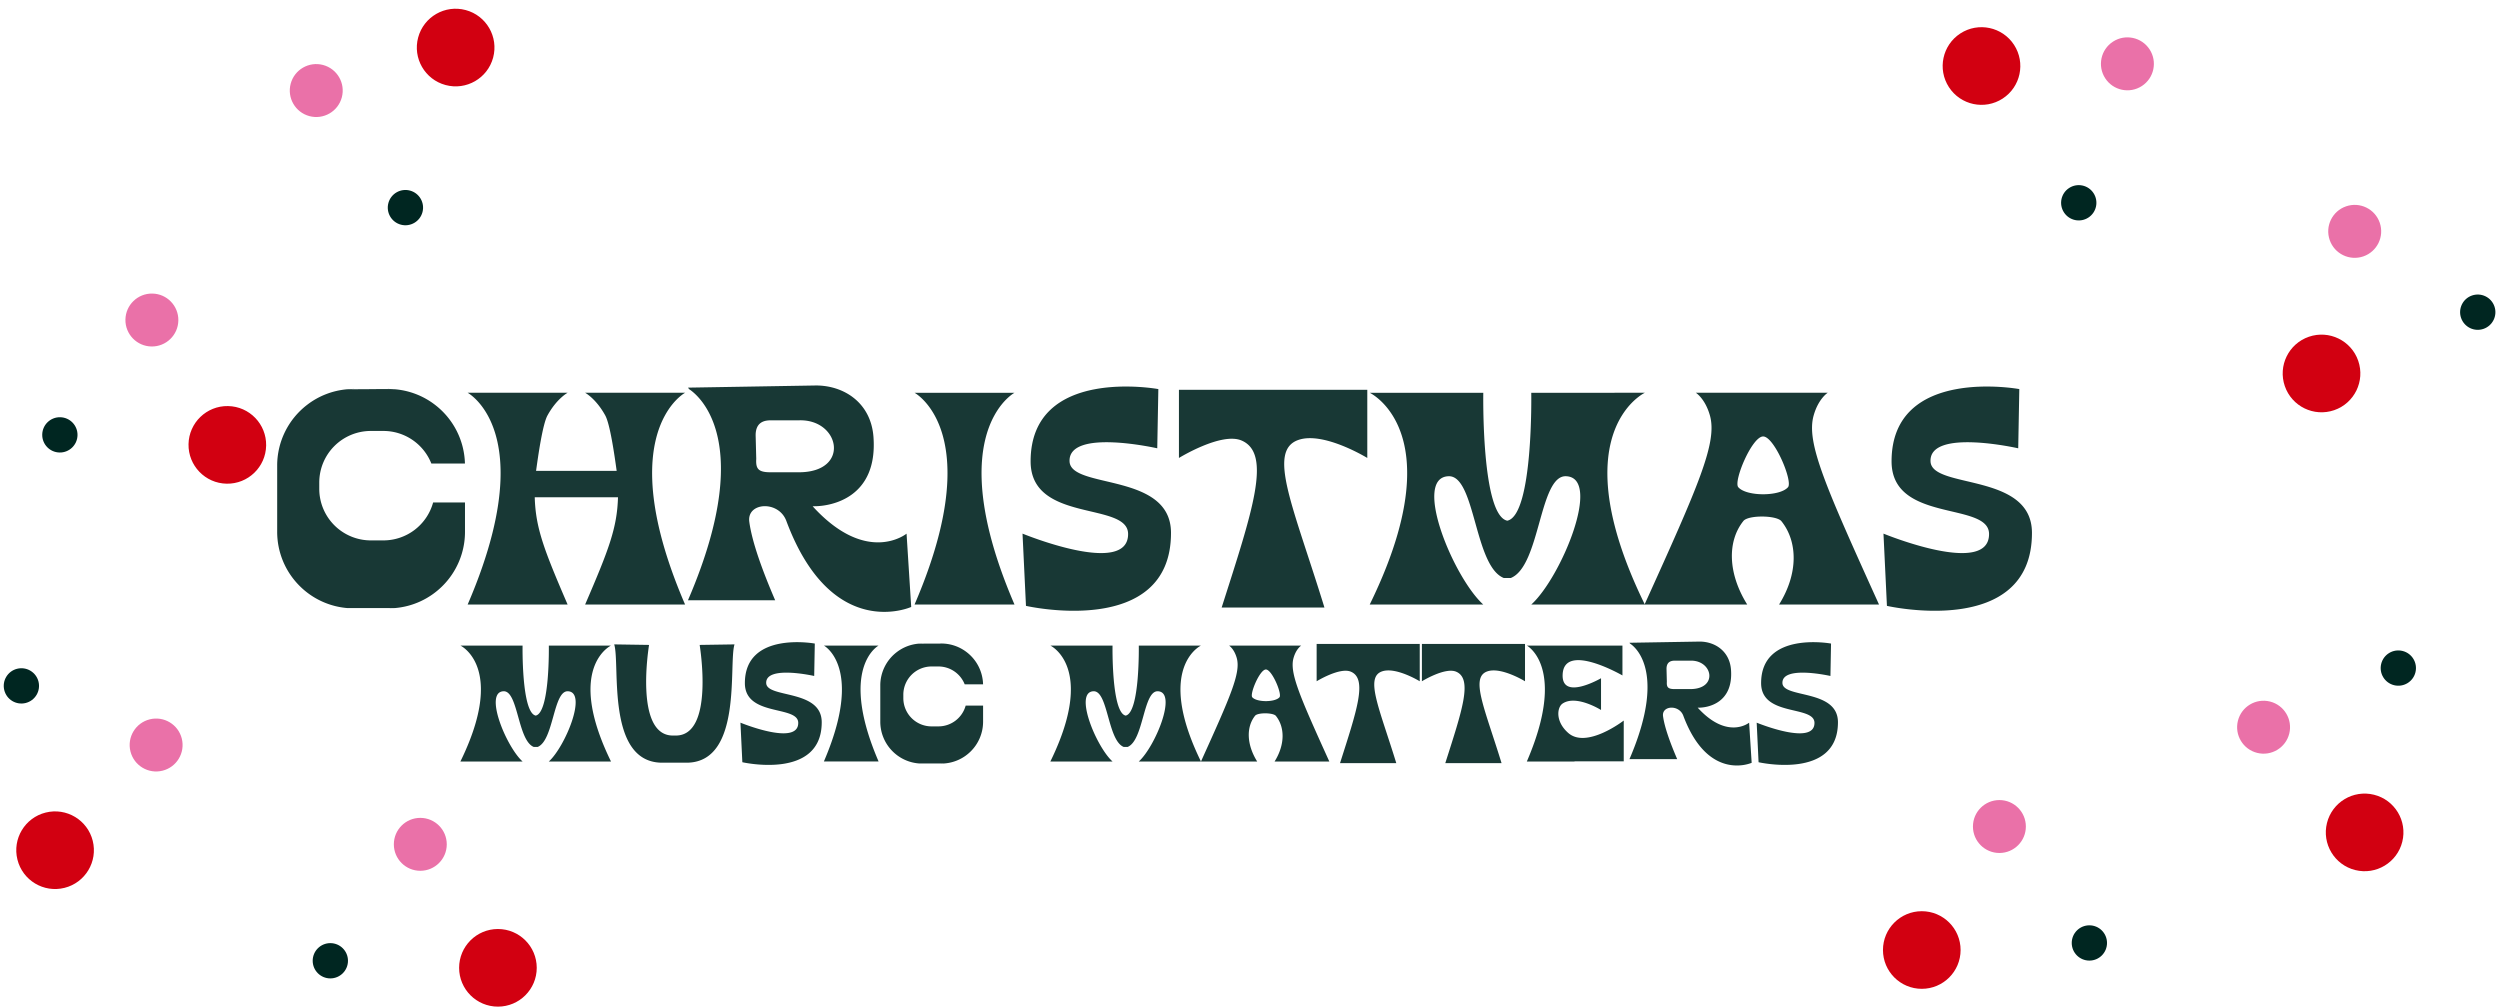
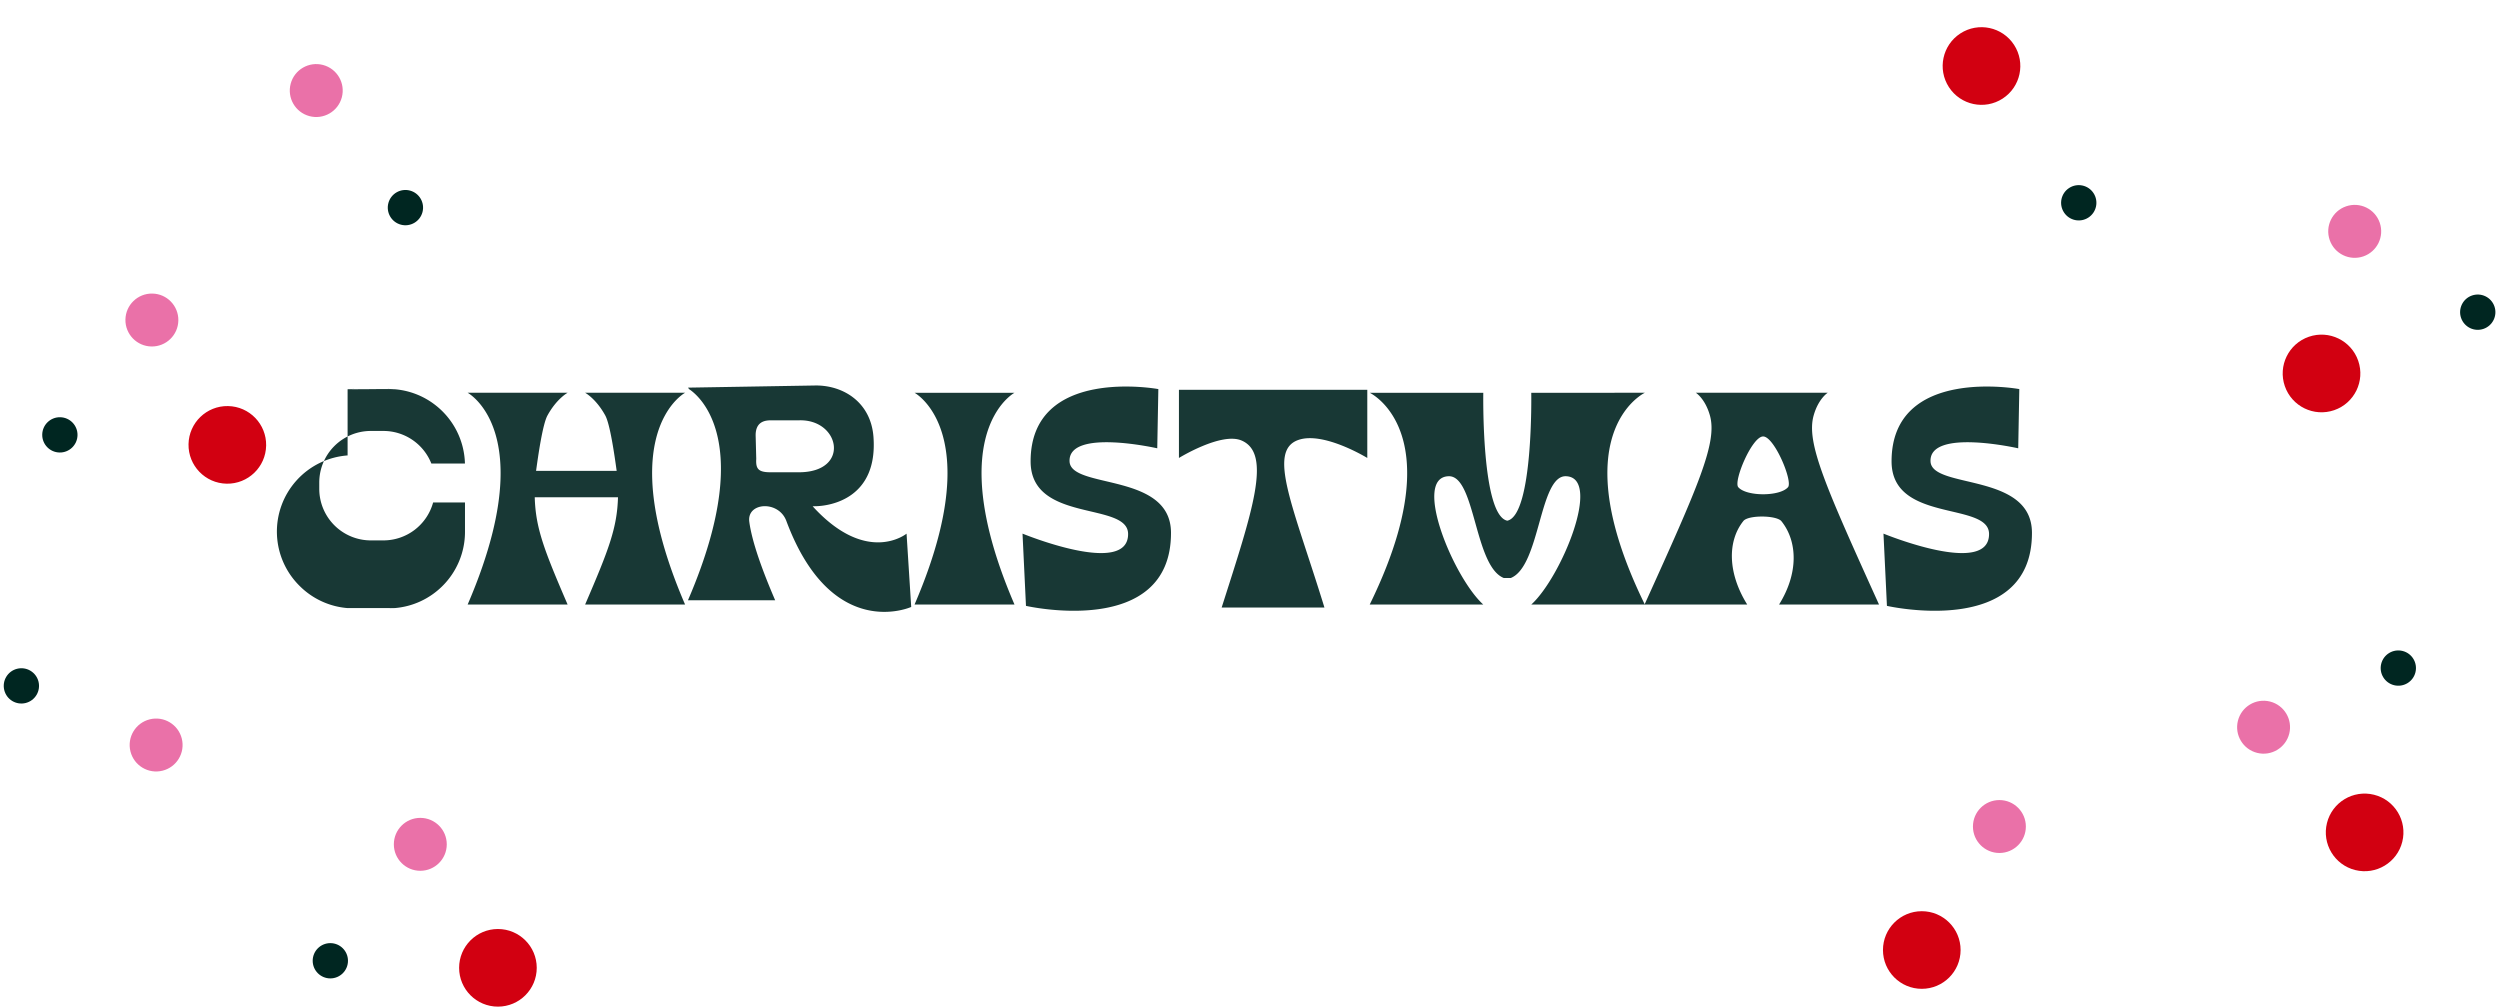
<svg xmlns="http://www.w3.org/2000/svg" width="1548.638" height="623.565" viewBox="0 0 1548.638 623.565">
  <g id="Grupo_22" data-name="Grupo 22" transform="translate(-213.342 -2511.403)">
    <g id="Grupo_19" data-name="Grupo 19">
-       <path id="Trazado_12" data-name="Trazado 12" d="M-342.121-64.556c3.566-5.713,7.758-7.689,7.758-7.689h-38.509s.717,41.5-8.133,43.378c-8.85-1.874-8.133-43.378-8.133-43.378h-38.509s4.191,1.976,7.758,7.689c5.746,9.2,9.87,28.108-7.758,64.121h38.509c-10.137-9.192-24.124-43.071-11.78-43.512,9.113-.325,8.686,30.479,18.726,34.509h2.373c10.042-4.03,9.614-34.834,18.726-34.509,12.344.44-1.644,34.32-11.78,43.512h38.509C-351.991-36.448-347.867-55.354-342.121-64.556Zm62.687-8.093c.078.684,9.279,56.137-14.766,56.137-.309,0-.613-.011-.913-.028-.3.016-.6.028-.913.028-24.044,0-14.845-55.453-14.766-56.137l-21.591-.332C-328.567-60.96-337.552-.538-303.321.3h16.414c34.232-.84,25.247-61.261,29.064-73.283Zm41.213,23.683c-.469-11.3,29.735-4.448,29.735-4.448l.367-20.08s-43.309-7.961-43.309,24.508c0,20.969,32.953,13.569,33.052,24.576.134,14.718-35.8-.078-35.8-.078L-253,.013s49.21,11.248,49.175-24.77c-.02-20.6-34-14.713-34.392-24.209Zm62.8-15.59c3.139-5.713,6.829-7.689,6.829-7.689h-33.9s3.689,1.976,6.829,7.689c5.057,9.2,8.687,28.108-6.829,64.121h33.9C-184.107-36.448-180.476-55.354-175.419-64.556ZM-127.738.765l-2.1.091C-129.129.856-128.431.82-127.738.765Zm-13.674-74.258,13.674.05c-.693-.055-1.392-.091-2.1-.091Zm-2.256.05,2.1-.091C-142.275-73.535-142.973-73.5-143.667-73.444Zm29,38.395a17.482,17.482,0,0,1-16.85,12.861h-4.266a17.489,17.489,0,0,1-17.489-17.488v-2.135A17.489,17.489,0,0,1-135.785-59.3h4.266a17.483,17.483,0,0,1,16.252,11.057h11.386a25.924,25.924,0,0,0-10.057-19.851,25.836,25.836,0,0,0-13.8-5.349h-15.929a25.839,25.839,0,0,0-13.8,5.349,25.927,25.927,0,0,0-10.078,20.536v22.44a25.893,25.893,0,0,0,7.7,18.459A25.885,25.885,0,0,0-143.668.765h15.929A25.885,25.885,0,0,0-111.567-6.66a25.889,25.889,0,0,0,7.7-18.459v-9.93Zm138-29.507c3.567-5.713,7.758-7.689,7.758-7.689H-7.417s.717,41.5-8.133,43.378c-8.85-1.874-8.133-43.378-8.133-43.378H-62.192s4.191,1.976,7.758,7.689c5.746,9.2,9.87,28.108-7.758,64.121h38.509C-33.82-9.627-47.807-43.506-35.463-43.947c9.113-.325,8.686,30.479,18.726,34.509h2.373C-4.322-13.467-4.75-44.271,4.363-43.947c12.344.44-1.644,34.32-11.78,43.512H31.092C13.465-36.448,17.589-55.354,23.335-64.556ZM110.605-.435C92.3-40.855,85.849-55.354,88.44-64.556c1.609-5.713,4.769-7.689,4.769-7.689H48.492s3.16,1.976,4.769,7.689c2.591,9.2-3.862,23.7-22.165,64.121h34.82c-6.65-10.657-6.765-21.5-1.3-28.338,1.649-2.063,11.251-1.976,12.9.087,5.469,6.837,5.836,17.594-.813,28.252Zm-30.86-39.8c-2.747,3.2-14.121,3.2-16.868,0-1.7-1.986,4.651-17.2,8.434-17.2s10.14,15.213,8.435,17.2Zm63.464-16c8.545-3.027,23.409,6.1,23.409,6.1V-73.255H102.752v23.117s14.374-8.856,21.228-5.919c10.368,4.444,3.735,23.824-6.744,56.633h34.851c-10.465-34.036-19.512-53.045-8.879-56.811Zm65.208,0c8.545-3.027,23.409,6.1,23.409,6.1V-73.255H167.96v23.117s14.374-8.856,21.228-5.919c10.368,4.444,3.735,23.824-6.744,56.633H217.3c-10.465-34.036-19.512-53.045-8.879-56.811ZM292.984-25.8S270.041-8.07,258.612-18.113c-8.176-7.186-6.926-15.931-3.494-18.226,8.446-5.648,23.8,4,23.8,4V-52.012S254.281-37.7,255.149-54.478c1.039-20.087,37.034.733,37.034.733v-18.5H232.96s3.689,1.976,6.829,7.689c5.057,9.2,8.688,28.108-6.829,64.121h29.563l-.038-.089h30.5V-25.8Zm77.67,1.323s-13.414,10.944-31.855-9.3h.634c5.649,0,21.525-2.829,20-23.5-.849-11.536-9.926-17.444-19.49-17.444l-43.442.732s.164.089.452.278h-.417s25.149,13.438,0,71.811H326.1c-4.212-9.776-7.848-19.671-8.771-26.616-.881-6.624,9.929-7.334,12.557-.285C345.3,12.523,372.231.374,372.231.374Zm-39.4-20.811h-6.677c-4.141,0-5.091-1.1-4.886-4.537l-.207-8.012c0-4.616,3.171-5.062,5.091-5.062h9.544c13.967-.53,17.689,17.612,0,17.612h-2.866Zm60.038-3.679c-.469-11.3,29.735-4.448,29.735-4.448l.367-20.08s-43.309-7.961-43.309,24.508c0,20.969,32.953,13.569,33.052,24.576.134,14.718-35.8-.078-35.8-.078l1.172,24.5s49.21,11.248,49.174-24.77C425.662-45.36,391.684-39.47,391.29-48.966Z" transform="translate(926.19 2983.553)" fill="#183835" />
-       <path id="Trazado_11" data-name="Trazado 11" d="M-469.822,1.4l-3.834.167C-472.364,1.564-471.088,1.5-469.822,1.4ZM-494.8-134.267l24.981.091c-1.266-.1-2.543-.167-3.834-.167Zm-4.121.091,3.836-.167C-496.38-134.343-497.656-134.277-498.924-134.176Zm52.977,70.144a31.938,31.938,0,0,1-30.784,23.5h-7.793a31.952,31.952,0,0,1-31.952-31.95v-3.9a31.951,31.951,0,0,1,31.952-31.95h7.793a31.941,31.941,0,0,1,29.692,20.2h20.8A47.362,47.362,0,0,0-444.612-124.4a47.2,47.2,0,0,0-25.21-9.772h-29.1a47.2,47.2,0,0,0-25.21,9.772,47.366,47.366,0,0,0-18.411,37.517v41A47.3,47.3,0,0,0-528.47-12.167,47.289,47.289,0,0,0-498.925,1.4h29.1a47.289,47.289,0,0,0,29.545-13.564A47.3,47.3,0,0,0-426.2-45.89V-64.032Zm143.613-53.907c5.735-10.438,12.475-14.048,12.475-14.048h-61.928s6.74,3.61,12.475,14.048c3.005,5.469,5.725,24.627,7.065,34.315h-49.921c1.34-9.686,4.06-28.845,7.065-34.315,5.735-10.438,12.475-14.048,12.475-14.048h-61.928s6.74,3.61,12.475,14.048c9.239,16.812,15.871,51.35-12.475,117.145h61.928c-14.51-33.677-19.842-47.351-20.365-66.465h51.568c-.522,19.114-5.853,32.788-20.365,66.465h61.928C-318.205-66.588-311.573-101.127-302.334-117.939ZM-152.67-44.715s-24.506,19.994-58.2-16.984h1.158c10.32-.008,39.325-5.169,36.546-42.937-1.551-21.076-18.133-31.869-35.607-31.869l-79.365,1.337s.3.162.826.507h-.762s45.945,24.551,0,131.193h54.01c-7.7-17.86-14.338-35.938-16.025-48.625-1.61-12.1,18.14-13.4,22.942-.521,28.153,75.494,77.356,53.3,77.356,53.3Zm-71.983-38.021h-12.2c-7.566,0-9.3-2-8.926-8.289l-.378-14.638c0-8.434,5.793-9.248,9.3-9.248h17.437c25.517-.967,32.316,32.176,0,32.176-.347,0-2.4,0-5.237,0Zm126.381-35.2c5.735-10.438,12.475-14.048,12.475-14.048h-61.928s6.74,3.61,12.475,14.048c9.239,16.812,15.871,51.35-12.475,117.145H-85.8C-114.145-66.588-107.512-101.127-98.272-117.939ZM-51.7-89.457c-.856-20.639,54.324-8.127,54.324-8.127L3.3-134.269s-79.122-14.543-79.122,44.774c0,38.309,60.2,24.79,60.384,44.9.244,26.889-65.4-.143-65.4-.143L-78.7.023s89.9,20.55,89.838-45.253C11.1-82.869-50.978-72.108-51.7-89.457ZM89.966-102.738c15.612-5.53,42.767,11.139,42.767,11.139v-42.233H16.055V-91.6s26.26-16.18,38.783-10.813C73.78-94.295,61.662-58.888,42.517,1.051h63.671C87.069-61.129,70.54-95.859,89.966-102.738Zm200.52-15.2c6.516-10.438,14.172-14.048,14.172-14.048H234.305s1.31,75.826-14.858,79.249c-16.168-3.423-14.858-79.249-14.858-79.249H134.235s7.657,3.61,14.172,14.048c10.5,16.812,18.032,51.35-14.172,117.145h70.353c-18.519-16.793-44.073-78.688-21.521-79.493,16.648-.593,15.868,55.682,34.212,63.045h4.335C239.96-24.6,239.178-80.88,255.826-80.287c22.552.8-3,62.7-21.521,79.493h70.353C272.454-66.588,279.989-101.127,290.486-117.939ZM449.732-.794C416.294-74.639,404.5-101.127,409.239-117.939c2.939-10.438,8.712-14.048,8.712-14.048H336.256s5.772,3.61,8.712,14.048c4.734,16.812-7.055,43.3-40.493,117.145h63.613c-12.148-19.47-12.359-39.281-2.368-51.772,3.013-3.769,20.555-3.61,23.569.158,9.991,12.49,10.662,32.144-1.485,51.613ZM393.352-73.5c-5.019,5.845-25.8,5.845-30.817,0-3.115-3.629,8.5-31.422,15.408-31.422S396.469-77.129,393.352-73.5Zm88.28-15.957c-.856-20.639,54.323-8.127,54.323-8.127l.671-36.684S457.5-148.812,457.5-89.495c0,38.309,60.2,24.79,60.384,44.9.244,26.889-65.4-.143-65.4-.143L454.625.023s89.9,20.55,89.838-45.253C544.426-82.869,482.352-72.108,481.632-89.457Z" transform="translate(927.585 2886.691)" fill="#183835" />
+       <path id="Trazado_11" data-name="Trazado 11" d="M-469.822,1.4l-3.834.167C-472.364,1.564-471.088,1.5-469.822,1.4ZM-494.8-134.267l24.981.091c-1.266-.1-2.543-.167-3.834-.167Zm-4.121.091,3.836-.167C-496.38-134.343-497.656-134.277-498.924-134.176Zm52.977,70.144a31.938,31.938,0,0,1-30.784,23.5h-7.793a31.952,31.952,0,0,1-31.952-31.95v-3.9a31.951,31.951,0,0,1,31.952-31.95h7.793a31.941,31.941,0,0,1,29.692,20.2h20.8A47.362,47.362,0,0,0-444.612-124.4a47.2,47.2,0,0,0-25.21-9.772h-29.1v41A47.3,47.3,0,0,0-528.47-12.167,47.289,47.289,0,0,0-498.925,1.4h29.1a47.289,47.289,0,0,0,29.545-13.564A47.3,47.3,0,0,0-426.2-45.89V-64.032Zm143.613-53.907c5.735-10.438,12.475-14.048,12.475-14.048h-61.928s6.74,3.61,12.475,14.048c3.005,5.469,5.725,24.627,7.065,34.315h-49.921c1.34-9.686,4.06-28.845,7.065-34.315,5.735-10.438,12.475-14.048,12.475-14.048h-61.928s6.74,3.61,12.475,14.048c9.239,16.812,15.871,51.35-12.475,117.145h61.928c-14.51-33.677-19.842-47.351-20.365-66.465h51.568c-.522,19.114-5.853,32.788-20.365,66.465h61.928C-318.205-66.588-311.573-101.127-302.334-117.939ZM-152.67-44.715s-24.506,19.994-58.2-16.984h1.158c10.32-.008,39.325-5.169,36.546-42.937-1.551-21.076-18.133-31.869-35.607-31.869l-79.365,1.337s.3.162.826.507h-.762s45.945,24.551,0,131.193h54.01c-7.7-17.86-14.338-35.938-16.025-48.625-1.61-12.1,18.14-13.4,22.942-.521,28.153,75.494,77.356,53.3,77.356,53.3Zm-71.983-38.021h-12.2c-7.566,0-9.3-2-8.926-8.289l-.378-14.638c0-8.434,5.793-9.248,9.3-9.248h17.437c25.517-.967,32.316,32.176,0,32.176-.347,0-2.4,0-5.237,0Zm126.381-35.2c5.735-10.438,12.475-14.048,12.475-14.048h-61.928s6.74,3.61,12.475,14.048c9.239,16.812,15.871,51.35-12.475,117.145H-85.8C-114.145-66.588-107.512-101.127-98.272-117.939ZM-51.7-89.457c-.856-20.639,54.324-8.127,54.324-8.127L3.3-134.269s-79.122-14.543-79.122,44.774c0,38.309,60.2,24.79,60.384,44.9.244,26.889-65.4-.143-65.4-.143L-78.7.023s89.9,20.55,89.838-45.253C11.1-82.869-50.978-72.108-51.7-89.457ZM89.966-102.738c15.612-5.53,42.767,11.139,42.767,11.139v-42.233H16.055V-91.6s26.26-16.18,38.783-10.813C73.78-94.295,61.662-58.888,42.517,1.051h63.671C87.069-61.129,70.54-95.859,89.966-102.738Zm200.52-15.2c6.516-10.438,14.172-14.048,14.172-14.048H234.305s1.31,75.826-14.858,79.249c-16.168-3.423-14.858-79.249-14.858-79.249H134.235s7.657,3.61,14.172,14.048c10.5,16.812,18.032,51.35-14.172,117.145h70.353c-18.519-16.793-44.073-78.688-21.521-79.493,16.648-.593,15.868,55.682,34.212,63.045h4.335C239.96-24.6,239.178-80.88,255.826-80.287c22.552.8-3,62.7-21.521,79.493h70.353C272.454-66.588,279.989-101.127,290.486-117.939ZM449.732-.794C416.294-74.639,404.5-101.127,409.239-117.939c2.939-10.438,8.712-14.048,8.712-14.048H336.256s5.772,3.61,8.712,14.048c4.734,16.812-7.055,43.3-40.493,117.145h63.613c-12.148-19.47-12.359-39.281-2.368-51.772,3.013-3.769,20.555-3.61,23.569.158,9.991,12.49,10.662,32.144-1.485,51.613ZM393.352-73.5c-5.019,5.845-25.8,5.845-30.817,0-3.115-3.629,8.5-31.422,15.408-31.422S396.469-77.129,393.352-73.5Zm88.28-15.957c-.856-20.639,54.323-8.127,54.323-8.127l.671-36.684S457.5-148.812,457.5-89.495c0,38.309,60.2,24.79,60.384,44.9.244,26.889-65.4-.143-65.4-.143L454.625.023s89.9,20.55,89.838-45.253C544.426-82.869,482.352-72.108,481.632-89.457Z" transform="translate(927.585 2886.691)" fill="#183835" />
    </g>
    <g id="Grupo_21" data-name="Grupo 21">
      <g id="Grupo_20" data-name="Grupo 20">
        <g id="Grupo_11" data-name="Grupo 11" transform="matrix(0.259, -0.966, 0.966, 0.259, 234.201, 2790.152)">
-           <ellipse id="Elipse_20" data-name="Elipse 20" cx="24.042" cy="24.042" rx="24.042" ry="24.042" transform="translate(284.402 163.852)" fill="#d20011" />
          <ellipse id="Elipse_25" data-name="Elipse 25" cx="24.042" cy="24.042" rx="24.042" ry="24.042" transform="translate(51.633 85.894) rotate(76)" fill="#d20011" />
          <ellipse id="Elipse_21" data-name="Elipse 21" cx="16.392" cy="16.392" rx="16.392" ry="16.392" transform="translate(243.968 95.005)" fill="#ea71a8" />
          <ellipse id="Elipse_24" data-name="Elipse 24" cx="16.392" cy="16.392" rx="16.392" ry="16.392" transform="translate(108.653 30.005) rotate(76)" fill="#ea71a8" />
          <ellipse id="Elipse_22" data-name="Elipse 22" cx="10.928" cy="10.928" rx="10.928" ry="10.928" transform="translate(193.699 172.595)" fill="#002621" />
          <ellipse id="Elipse_23" data-name="Elipse 23" cx="10.928" cy="10.928" rx="10.928" ry="10.928" transform="translate(21.207 0) rotate(76)" fill="#002621" />
        </g>
        <g id="Grupo_18" data-name="Grupo 18" transform="translate(213.342 2923.032)">
          <ellipse id="Elipse_20-2" data-name="Elipse 20" cx="24.042" cy="24.042" rx="24.042" ry="24.042" transform="translate(284.402 163.852)" fill="#d20011" />
-           <ellipse id="Elipse_25-2" data-name="Elipse 25" cx="24.042" cy="24.042" rx="24.042" ry="24.042" transform="translate(51.633 85.894) rotate(76)" fill="#d20011" />
          <ellipse id="Elipse_21-2" data-name="Elipse 21" cx="16.392" cy="16.392" rx="16.392" ry="16.392" transform="translate(243.968 95.005)" fill="#ea71a8" />
          <ellipse id="Elipse_24-2" data-name="Elipse 24" cx="16.392" cy="16.392" rx="16.392" ry="16.392" transform="translate(108.653 30.005) rotate(76)" fill="#ea71a8" />
          <ellipse id="Elipse_22-2" data-name="Elipse 22" cx="10.928" cy="10.928" rx="10.928" ry="10.928" transform="translate(193.699 172.595)" fill="#002621" />
          <ellipse id="Elipse_23-2" data-name="Elipse 23" cx="10.928" cy="10.928" rx="10.928" ry="10.928" transform="translate(21.207 0) rotate(76)" fill="#002621" />
        </g>
      </g>
      <g id="Grupo_12" data-name="Grupo 12" transform="matrix(0.545, 0.839, -0.839, 0.545, 1585.33, 2429.726)">
        <ellipse id="Elipse_20-3" data-name="Elipse 20" cx="24.042" cy="24.042" rx="24.042" ry="24.042" transform="translate(0 163.852)" fill="#d20011" />
        <ellipse id="Elipse_25-3" data-name="Elipse 25" cx="24.042" cy="24.042" rx="24.042" ry="24.042" transform="translate(327.508 97.526) rotate(104)" fill="#d20011" />
-         <ellipse id="Elipse_21-3" data-name="Elipse 21" cx="16.392" cy="16.392" rx="16.392" ry="16.392" transform="translate(55.733 95.005)" fill="#ea71a8" />
        <ellipse id="Elipse_24-3" data-name="Elipse 24" cx="16.392" cy="16.392" rx="16.392" ry="16.392" transform="translate(255.643 37.937) rotate(104)" fill="#ea71a8" />
        <ellipse id="Elipse_22-3" data-name="Elipse 22" cx="10.928" cy="10.928" rx="10.928" ry="10.928" transform="translate(116.931 172.595)" fill="#002621" />
        <ellipse id="Elipse_23-3" data-name="Elipse 23" cx="10.928" cy="10.928" rx="10.928" ry="10.928" transform="translate(332.486 5.287) rotate(104)" fill="#002621" />
      </g>
      <g id="Grupo_17" data-name="Grupo 17" transform="translate(1379.757 2912)">
        <ellipse id="Elipse_20-4" data-name="Elipse 20" cx="24.042" cy="24.042" rx="24.042" ry="24.042" transform="translate(0 163.852)" fill="#d20011" />
        <ellipse id="Elipse_25-4" data-name="Elipse 25" cx="24.042" cy="24.042" rx="24.042" ry="24.042" transform="translate(327.508 97.526) rotate(104)" fill="#d20011" />
        <ellipse id="Elipse_21-4" data-name="Elipse 21" cx="16.392" cy="16.392" rx="16.392" ry="16.392" transform="translate(55.733 95.005)" fill="#ea71a8" />
        <ellipse id="Elipse_24-4" data-name="Elipse 24" cx="16.392" cy="16.392" rx="16.392" ry="16.392" transform="translate(255.643 37.937) rotate(104)" fill="#ea71a8" />
-         <ellipse id="Elipse_22-4" data-name="Elipse 22" cx="10.928" cy="10.928" rx="10.928" ry="10.928" transform="translate(116.931 172.595)" fill="#002621" />
        <ellipse id="Elipse_23-4" data-name="Elipse 23" cx="10.928" cy="10.928" rx="10.928" ry="10.928" transform="translate(332.486 5.287) rotate(104)" fill="#002621" />
      </g>
    </g>
  </g>
</svg>